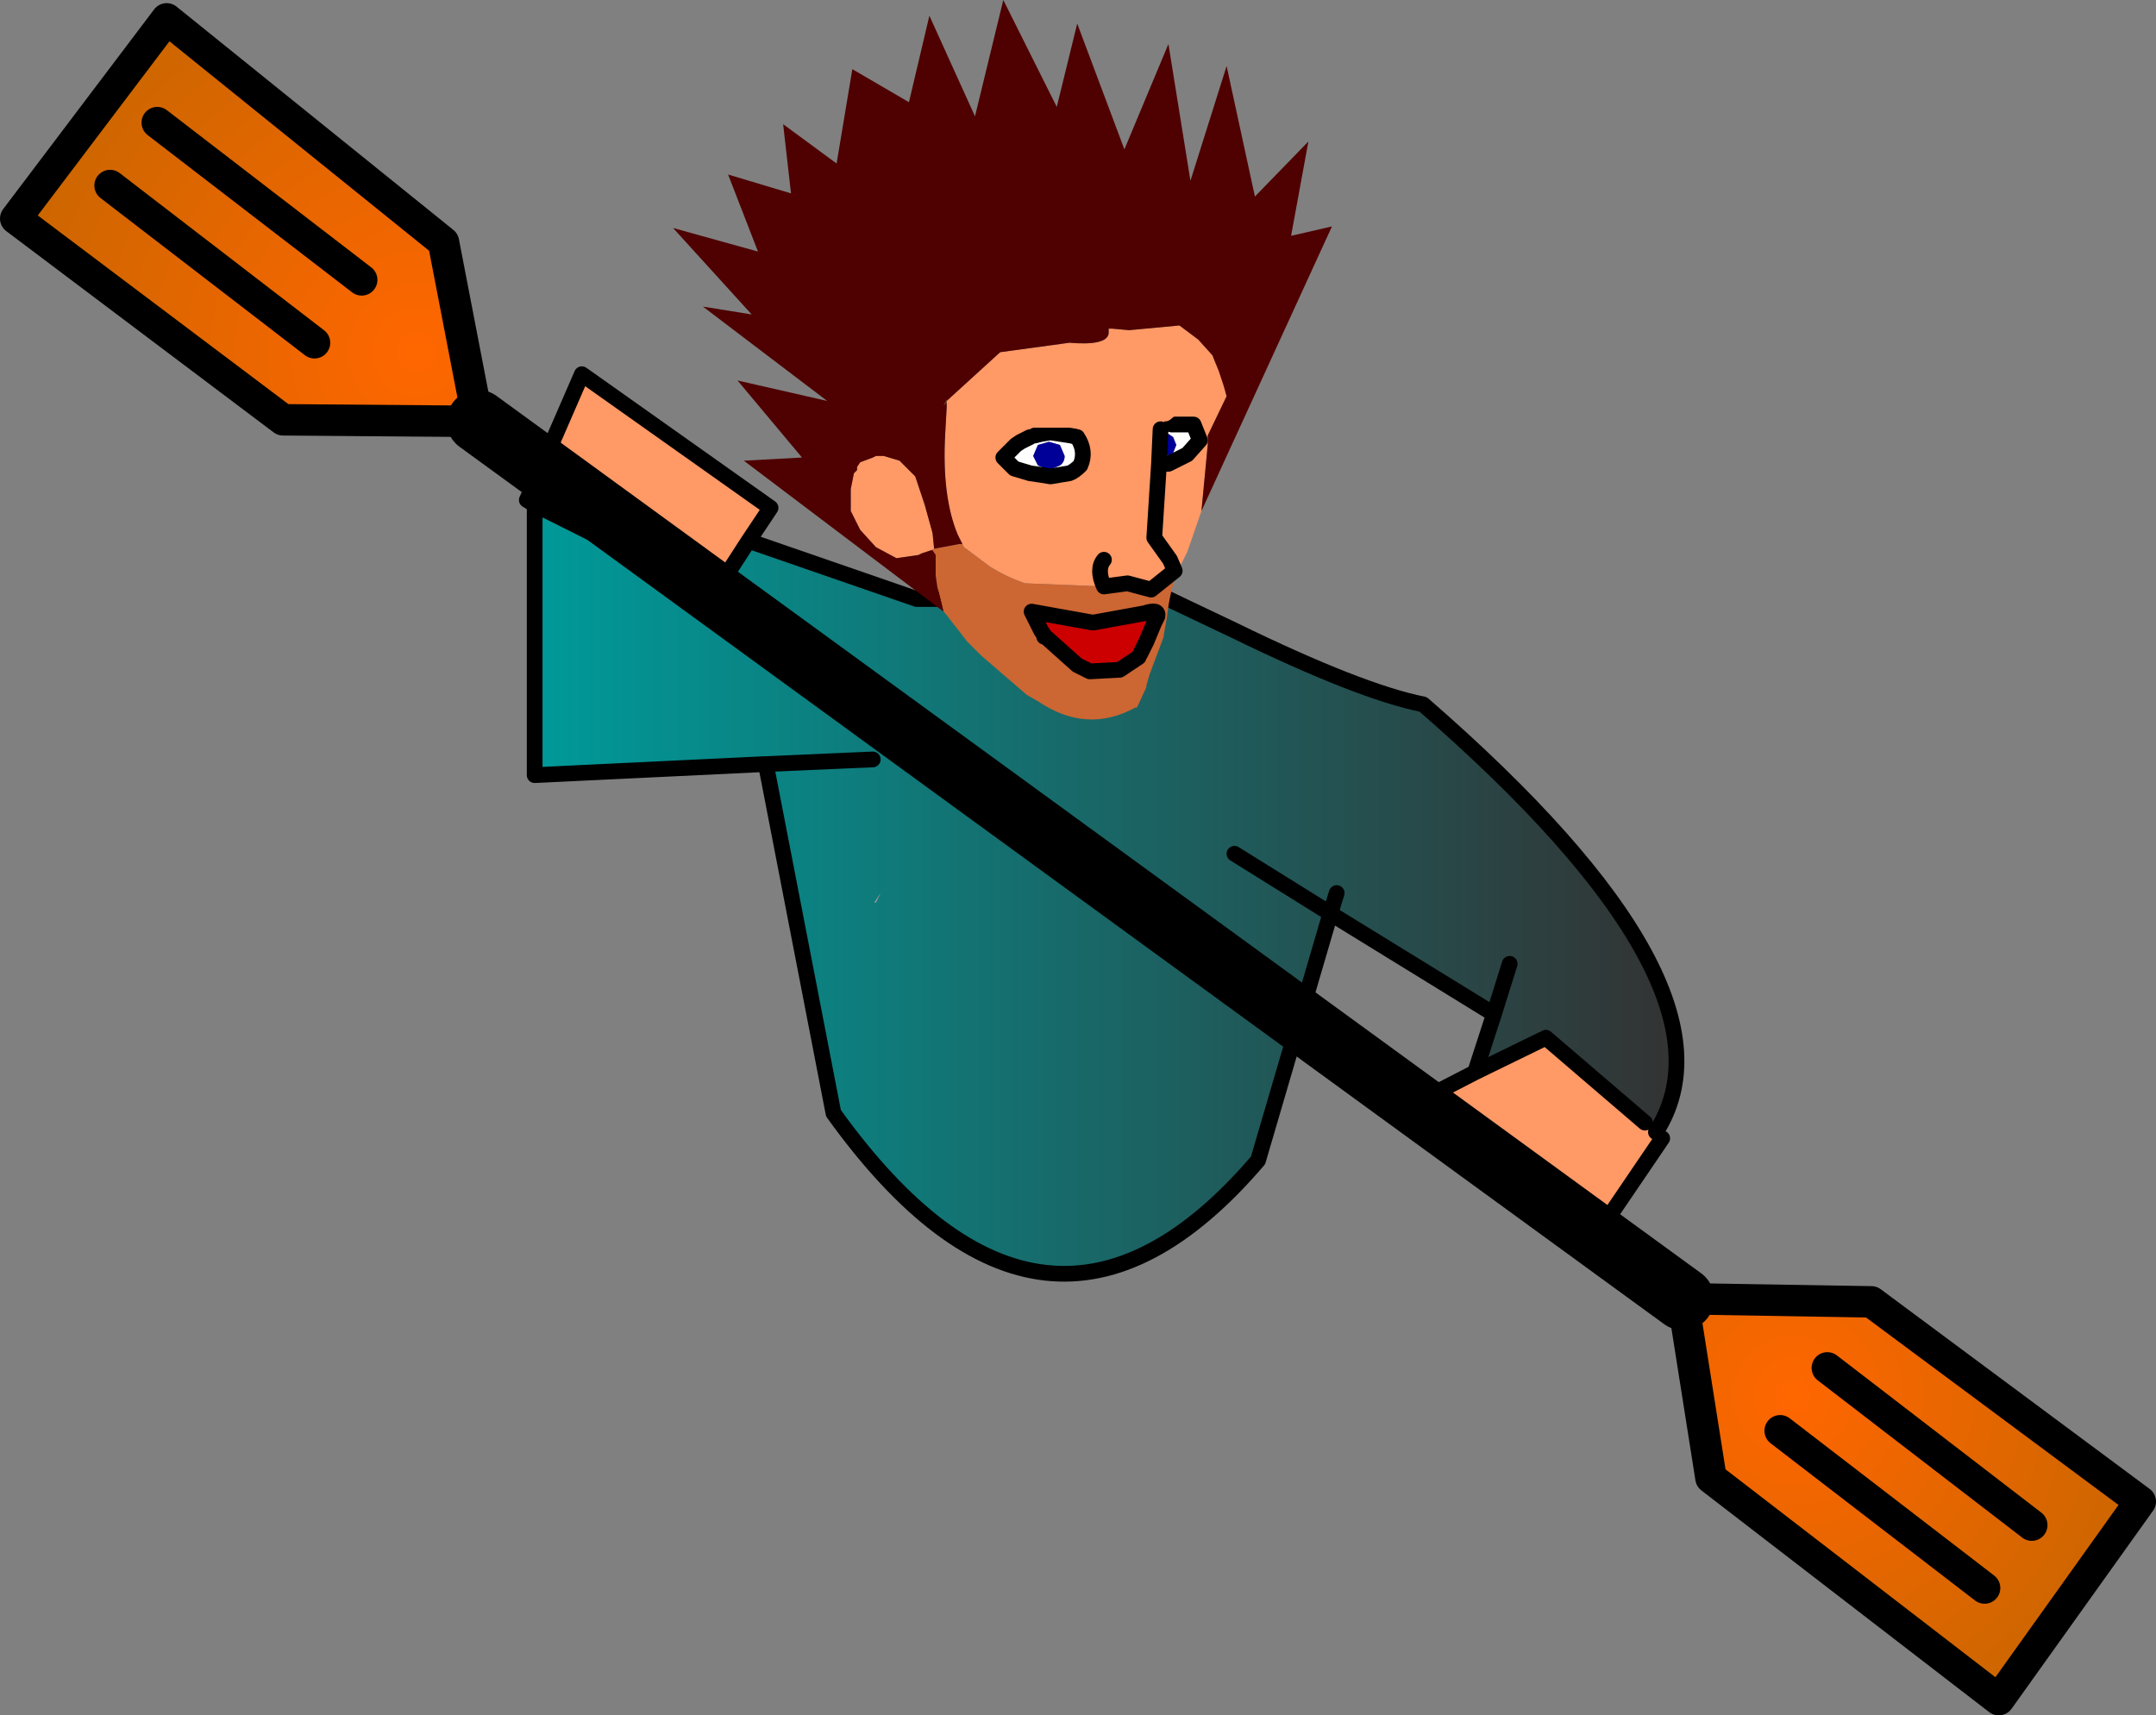
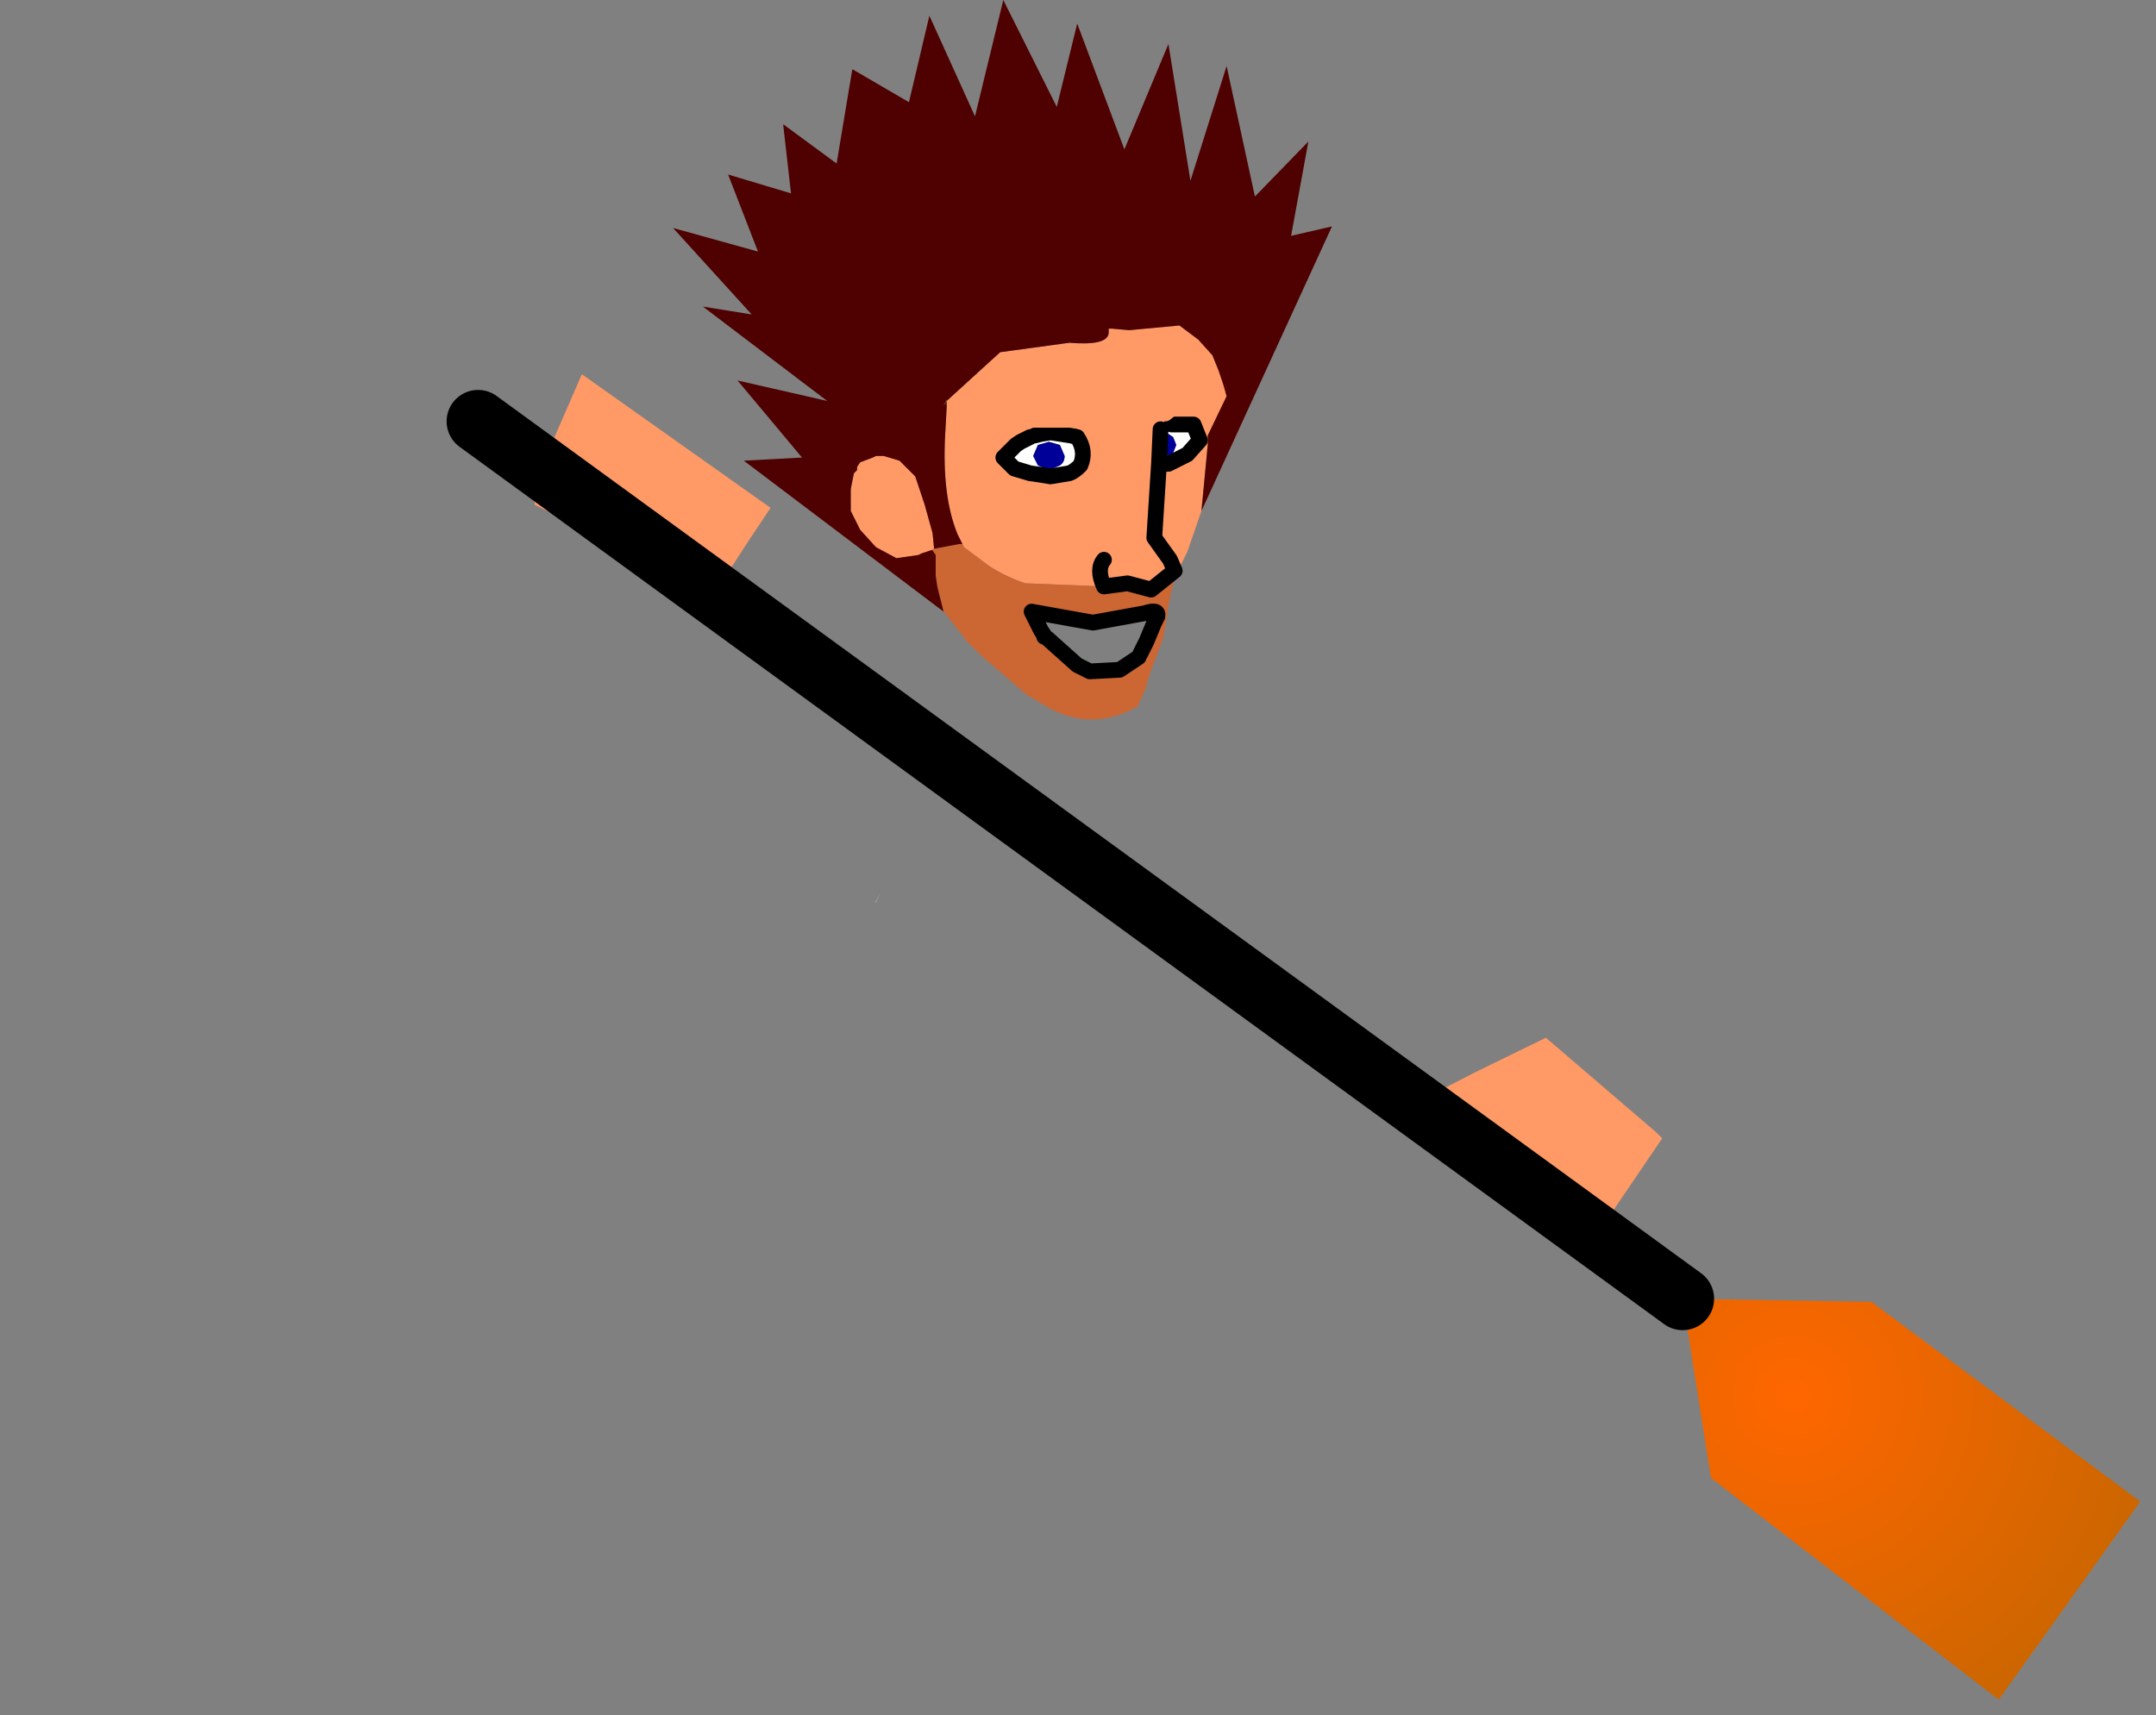
<svg xmlns="http://www.w3.org/2000/svg" height="54.55px" width="68.55px">
  <rect width="100%" height="100%" fill="#808080" stroke="none" />
  <g transform="matrix(1.0, 0.0, 0.0, 1.0, 35.25, 33.15)">
    <path d="M-18.25 -17.8 L-16.75 -21.25 -10.75 -17.0 -11.45 -15.95 -12.55 -14.25 -18.25 -17.1 -18.25 -17.8 M17.4 2.85 L17.6 3.05 15.8 5.7 10.0 1.8 11.65 0.95 13.8 -0.1 13.9 -0.15 17.05 2.55 17.4 2.85" fill="#ff9966" fill-rule="evenodd" stroke="none" />
-     <path d="M11.65 0.95 L12.25 -0.9 7.05 -4.1 4.75 3.75 Q-2.0 11.65 -8.75 2.25 L-10.9 -8.85 -10.95 -8.85 -18.25 -8.5 -18.25 -17.1 -12.55 -14.25 -11.45 -15.95 -6.1 -14.1 1.9 -14.1 4.0 -13.1 Q8.0 -11.15 10.0 -10.75 20.35 -1.75 17.4 2.85 L17.05 2.55 13.9 -0.15 13.8 -0.1 11.65 0.95 M12.75 -2.5 L12.25 -0.9 12.75 -2.5 M7.25 -4.75 L7.05 -4.1 4.0 -6.0 7.05 -4.1 7.25 -4.75 M-7.45 -4.45 L-7.4 -4.45 -7.25 -4.75 -7.45 -4.45 M-7.5 -9.0 L-10.9 -8.85 -7.5 -9.0" fill="url(#gradient0)" fill-rule="evenodd" stroke="none" />
    <path d="M-7.45 -4.45 L-7.25 -4.75 -7.4 -4.45 -7.45 -4.45" fill="#999999" fill-rule="evenodd" stroke="none" />
-     <path d="M11.65 0.95 L12.25 -0.9 7.05 -4.1 4.75 3.75 Q-2.0 11.65 -8.75 2.25 L-10.9 -8.85 -10.95 -8.85 -18.25 -8.5 -18.25 -17.1 -18.5 -17.25 -18.25 -17.8 -16.75 -21.25 -10.75 -17.0 -11.45 -15.95 -6.1 -14.1 1.9 -14.1 4.0 -13.1 Q8.0 -11.15 10.0 -10.75 20.35 -1.75 17.4 2.85 M17.6 3.05 L15.8 5.7 10.0 1.8 11.65 0.95 13.8 -0.1 M13.9 -0.15 L17.05 2.55 M4.0 -6.0 L7.05 -4.1 7.25 -4.75 M12.25 -0.9 L12.75 -2.5 M-18.25 -17.1 L-18.25 -17.8 M-11.45 -15.95 L-12.55 -14.25 -18.25 -17.1 M-10.9 -8.85 L-7.5 -9.0" fill="none" stroke="#000000" stroke-linecap="round" stroke-linejoin="round" stroke-width="0.5" />
-     <path d="M-25.25 -22.25 L-31.75 -27.25 -25.25 -22.25 M-23.75 -24.25 L-30.25 -29.25 -23.75 -24.25 M-20.05 -19.75 L-26.25 -19.8 -34.75 -26.2 -29.95 -32.55 -21.15 -25.45 -20.05 -19.75" fill="url(#gradient1)" fill-rule="evenodd" stroke="none" />
    <path d="M18.25 8.15 L24.25 8.25 32.8 14.6 28.3 20.9 19.15 13.85 18.25 8.15 M29.35 15.35 L22.85 10.35 29.35 15.35 M27.85 17.35 L21.35 12.35 27.85 17.35" fill="url(#gradient2)" fill-rule="evenodd" stroke="none" />
-     <path d="M-30.25 -29.25 L-23.75 -24.25 M-31.75 -27.25 L-25.25 -22.25 M-20.05 -19.75 L-21.15 -25.45 -29.95 -32.55 -34.75 -26.2 -26.25 -19.8 -20.05 -19.75 M18.25 8.15 L24.25 8.25 32.8 14.6 28.3 20.9 19.15 13.85 18.25 8.15 M21.35 12.35 L27.85 17.35 M22.85 10.35 L29.35 15.35" fill="none" stroke="#000000" stroke-linecap="round" stroke-linejoin="round" stroke-width="1.0" />
    <path d="M-20.05 -19.75 L18.25 8.15" fill="none" stroke="#000000" stroke-linecap="round" stroke-linejoin="round" stroke-width="2.0" />
    <path d="M-4.65 -15.85 L-4.8 -16.15 Q-5.3 -17.35 -5.2 -19.3 L-5.15 -20.2 -5.15 -20.35 -5.15 -20.4 -3.45 -21.95 -1.25 -22.25 Q-0.05 -22.15 0.0 -22.55 L0.0 -22.65 0.0 -22.7 0.1 -22.7 0.65 -22.65 2.25 -22.8 2.85 -22.35 3.3 -21.85 3.5 -21.35 3.35 -21.3 2.7 -21.05 2.1 -20.6 1.9 -20.35 1.8 -20.0 2.3 -20.4 2.95 -20.75 3.65 -20.9 3.75 -20.55 3.15 -19.3 3.15 -19.2 3.15 -19.0 2.95 -16.9 2.5 -15.6 2.45 -15.5 2.2 -15.0 2.1 -15.0 1.95 -15.35 1.45 -16.05 1.6 -18.4 1.45 -16.05 1.95 -15.35 2.1 -15.0 1.35 -14.4 0.6 -14.6 -0.15 -14.5 -2.65 -14.6 Q-3.25 -14.8 -3.8 -15.15 L-4.6 -15.75 -4.65 -15.85 M-0.15 -15.35 Q-0.4 -15.05 -0.15 -14.5 -0.4 -15.05 -0.15 -15.35 M-5.65 -15.65 L-5.95 -15.55 -6.05 -15.5 -6.75 -15.4 -7.4 -15.75 -7.9 -16.3 -8.2 -16.9 -8.2 -17.6 -8.1 -18.1 -8.0 -18.2 -8.0 -18.25 -8.0 -18.3 -7.9 -18.45 -7.5 -18.6 -7.4 -18.65 -7.15 -18.65 -6.65 -18.5 -6.15 -18.0 -5.95 -17.4 -5.85 -17.1 -5.6 -16.2 -5.55 -15.7 -5.65 -15.65 M0.05 -20.35 L-0.6 -20.15 -1.25 -20.1 -2.05 -20.2 -2.55 -20.15 -3.25 -20.05 -3.75 -19.8 -4.2 -19.45 -4.3 -19.35 -3.65 -19.55 -2.95 -19.75 -2.5 -19.8 -2.25 -19.8 -2.15 -19.8 -1.5 -19.8 -1.25 -19.8 -0.8 -19.75 -0.15 -19.85 0.1 -20.35 0.05 -20.35 M1.6 -18.4 L1.9 -18.4 2.5 -18.7 2.9 -19.15 2.7 -19.65 2.5 -19.65 2.05 -19.65 2.0 -19.65 1.95 -19.65 1.9 -19.65 1.8 -19.7 1.8 -19.65 1.75 -19.7 1.65 -19.5 1.6 -18.4 M-2.5 -19.25 L-2.8 -19.1 -2.95 -19.0 -3.1 -18.85 -3.35 -18.6 -3.0 -18.25 -2.5 -18.1 -2.15 -18.05 -1.85 -18.0 -1.25 -18.1 Q-1.1 -18.15 -0.9 -18.35 -0.7 -18.8 -1.0 -19.25 L-1.2 -19.3 -1.85 -19.4 -2.15 -19.35 -2.35 -19.3 -2.45 -19.25 -2.5 -19.25" fill="#ff9966" fill-rule="evenodd" stroke="none" />
    <path d="M3.65 -20.9 L2.95 -20.75 2.3 -20.4 1.8 -20.0 1.9 -20.35 2.1 -20.6 2.7 -21.05 3.35 -21.3 3.5 -21.35 3.65 -20.9 M0.05 -20.35 L0.1 -20.35 -0.15 -19.85 -0.8 -19.75 -1.25 -19.8 -1.5 -19.8 -2.15 -19.8 -2.25 -19.8 -2.5 -19.8 -2.95 -19.75 -3.65 -19.55 -4.3 -19.35 -4.2 -19.45 -3.75 -19.8 -3.25 -20.05 -2.55 -20.15 -2.05 -20.2 -1.25 -20.1 -0.6 -20.15 0.05 -20.35" fill="#000000" fill-rule="evenodd" stroke="none" />
    <path d="M2.0 -19.65 L2.05 -19.65 2.5 -19.65 2.7 -19.65 2.9 -19.15 2.5 -18.7 1.9 -18.4 1.6 -18.4 1.65 -19.5 1.75 -19.7 1.8 -19.65 1.8 -19.7 1.9 -19.65 1.95 -19.65 2.0 -19.65 M1.7 -19.25 L1.65 -19.0 1.7 -18.75 1.9 -18.65 2.05 -18.75 2.15 -19.0 2.05 -19.25 1.9 -19.35 1.7 -19.25 M-2.35 -19.3 L-2.15 -19.35 -1.85 -19.4 -1.2 -19.3 -1.0 -19.25 Q-0.7 -18.8 -0.9 -18.35 -1.1 -18.15 -1.25 -18.1 L-1.85 -18.0 -2.15 -18.05 -2.5 -18.1 -3.0 -18.25 -3.35 -18.6 -3.1 -18.85 -2.95 -19.0 -2.8 -19.1 -2.5 -19.25 -2.45 -19.25 -2.35 -19.3 M-2.25 -19.0 L-2.4 -18.65 -2.25 -18.35 -1.9 -18.2 -1.55 -18.35 Q-1.4 -18.45 -1.4 -18.65 L-1.55 -19.0 -1.9 -19.1 -2.25 -19.0" fill="#ffffff" fill-rule="evenodd" stroke="none" />
    <path d="M-4.65 -15.85 L-4.6 -15.75 -3.8 -15.15 Q-3.25 -14.8 -2.65 -14.6 L-0.15 -14.5 0.6 -14.6 1.35 -14.4 2.1 -15.0 2.2 -15.0 Q1.95 -14.4 1.85 -13.5 L1.75 -12.95 1.75 -12.9 1.3 -11.7 1.2 -11.35 1.2 -11.3 0.9 -10.65 0.85 -10.65 Q-0.7 -9.8 -2.25 -10.85 L-2.6 -11.05 -4.05 -12.3 -4.5 -12.75 -5.2 -13.65 -5.25 -13.7 -5.45 -14.5 -5.5 -14.85 -5.5 -15.35 -5.5 -15.4 -5.5 -15.5 -5.65 -15.65 -5.55 -15.7 -4.75 -15.85 -4.65 -15.85 M1.0 -12.35 L1.2 -12.75 1.45 -13.35 1.55 -13.55 Q1.6 -13.8 1.15 -13.65 L-0.5 -13.35 -2.45 -13.7 -2.15 -13.1 -2.05 -12.95 -2.05 -12.9 -2.0 -12.85 -1.35 -12.2 -1.95 -12.85 -1.0 -12.0 -0.6 -11.8 0.35 -11.85 0.95 -12.25 1.0 -12.35" fill="#cc6633" fill-rule="evenodd" stroke="none" />
    <path d="M-5.25 -20.25 L-5.15 -20.45 -5.15 -20.4 -5.15 -20.35 -5.25 -20.25" fill="#663300" fill-rule="evenodd" stroke="none" />
-     <path d="M-2.05 -12.9 L-2.05 -12.95 -2.15 -13.1 -2.45 -13.7 -0.5 -13.35 1.15 -13.65 Q1.6 -13.8 1.55 -13.55 L1.45 -13.35 1.2 -12.75 1.0 -12.35 0.95 -12.25 0.35 -11.85 -0.6 -11.8 -1.0 -12.0 -1.95 -12.85 -2.05 -12.9" fill="#cc0000" fill-rule="evenodd" stroke="none" />
    <path d="M1.7 -19.25 L1.9 -19.35 2.05 -19.25 2.15 -19.0 2.05 -18.75 1.9 -18.65 1.7 -18.75 1.65 -19.0 1.7 -19.25 M-2.25 -19.0 L-1.9 -19.1 -1.55 -19.0 -1.4 -18.65 Q-1.4 -18.45 -1.55 -18.35 L-1.9 -18.2 -2.25 -18.35 -2.4 -18.65 -2.25 -19.0" fill="#000099" fill-rule="evenodd" stroke="none" />
    <path d="M-0.15 -14.5 Q-0.4 -15.05 -0.15 -15.35 M2.0 -19.65 L2.05 -19.65 2.5 -19.65 2.7 -19.65 2.9 -19.15 2.5 -18.7 1.9 -18.4 1.6 -18.4 1.45 -16.05 1.95 -15.35 2.1 -15.0 1.35 -14.4 0.6 -14.6 -0.15 -14.5 M1.0 -12.35 L1.2 -12.75 1.45 -13.35 1.55 -13.55 Q1.6 -13.8 1.15 -13.65 L-0.5 -13.35 -2.45 -13.7 -2.15 -13.1 -2.05 -12.95 -2.05 -12.9 M-1.95 -12.85 L-1.0 -12.0 -0.6 -11.8 0.35 -11.85 0.95 -12.25 M1.6 -18.4 L1.65 -19.5 M-2.5 -19.25 L-2.8 -19.1 -2.95 -19.0 -3.1 -18.85 -3.35 -18.6 -3.0 -18.25 -2.5 -18.1 -2.15 -18.05 -1.85 -18.0 -1.25 -18.1 Q-1.1 -18.15 -0.9 -18.35 -0.7 -18.8 -1.0 -19.25 L-1.2 -19.3 -1.85 -19.4 -2.15 -19.35 -2.35 -19.3" fill="none" stroke="#000000" stroke-linecap="round" stroke-linejoin="round" stroke-width="0.5" />
    <path d="M3.65 -20.9 L2.95 -20.75 2.3 -20.4 1.8 -20.0 1.9 -20.35 2.1 -20.6 2.7 -21.05 3.35 -21.3 3.5 -21.35 M0.05 -20.35 L-0.6 -20.15 -1.25 -20.1 -2.05 -20.2 -2.55 -20.15 -3.25 -20.05 -3.75 -19.8 -4.2 -19.45 -4.3 -19.35 -3.65 -19.55 -2.95 -19.75 -2.5 -19.8 -2.25 -19.8 -2.15 -19.8 -1.5 -19.8 -1.25 -19.8 -0.8 -19.75 -0.15 -19.85 0.1 -20.35 0.05 -20.35" fill="none" stroke="#ff9966" stroke-linecap="round" stroke-linejoin="round" stroke-width="0.5" />
    <path d="M0.5 -28.4 L1.9 -31.75 2.6 -27.4 3.75 -31.05 4.65 -26.9 6.35 -28.65 5.8 -25.65 7.1 -25.95 2.95 -16.9 3.15 -19.0 3.15 -19.2 3.15 -19.3 3.75 -20.55 3.65 -20.9 3.5 -21.35 3.3 -21.85 2.85 -22.35 2.25 -22.8 0.65 -22.65 0.1 -22.7 0.0 -22.7 0.0 -22.65 0.0 -22.55 Q-0.05 -22.15 -1.25 -22.25 L-3.45 -21.95 -5.15 -20.4 -5.15 -20.35 -5.15 -20.2 -5.2 -19.3 Q-5.3 -17.35 -4.8 -16.15 L-4.65 -15.85 -4.75 -15.85 -5.55 -15.7 -5.6 -16.2 -5.85 -17.1 -5.95 -17.4 -6.15 -18.0 -6.65 -18.5 -7.15 -18.65 -7.4 -18.65 -7.5 -18.6 -7.9 -18.45 -8.0 -18.3 -8.0 -18.25 -8.0 -18.2 -8.1 -18.1 -8.2 -17.6 -8.2 -16.9 -7.9 -16.3 -7.4 -15.75 -6.75 -15.4 -6.05 -15.5 -5.95 -15.55 -5.65 -15.65 -5.6 -15.65 -5.5 -15.5 -5.5 -15.4 -5.5 -15.35 -5.5 -14.85 -5.45 -14.5 -5.25 -13.7 -11.6 -18.5 -9.75 -18.6 -11.8 -21.05 -8.95 -20.4 -12.9 -23.4 -11.35 -23.15 -13.85 -25.9 -11.15 -25.15 -12.1 -27.6 -10.1 -27.0 -10.35 -29.2 -8.65 -27.95 -8.15 -30.95 -6.35 -29.9 -5.7 -32.65 -4.25 -29.45 -3.35 -33.15 -1.65 -29.75 -1.0 -32.4 0.5 -28.4 M-5.25 -20.25 L-5.15 -20.35 -5.15 -20.4 -5.15 -20.45 -5.25 -20.25" fill="#4f0000" fill-rule="evenodd" stroke="none" />
  </g>
  <defs>
    <linearGradient gradientTransform="matrix(0.022, 0.0, 0.0, 0.015, -0.1, -4.9)" gradientUnits="userSpaceOnUse" id="gradient0" spreadMethod="pad" x1="-819.2" x2="819.2">
      <stop offset="0.0" stop-color="#009999" />
      <stop offset="1.0" stop-color="#333333" />
    </linearGradient>
    <radialGradient cx="0" cy="0" gradientTransform="matrix(0.016, 0.0, 0.0, 0.016, -22.0, -21.95)" gradientUnits="userSpaceOnUse" id="gradient1" r="819.2" spreadMethod="pad">
      <stop offset="0.0" stop-color="#ff6600" />
      <stop offset="1.0" stop-color="#cc6600" />
    </radialGradient>
    <radialGradient cx="0" cy="0" gradientTransform="matrix(0.014, 0.0, 0.0, 0.014, 21.75, 11.25)" gradientUnits="userSpaceOnUse" id="gradient2" r="819.2" spreadMethod="pad">
      <stop offset="0.0" stop-color="#ff6600" />
      <stop offset="1.0" stop-color="#cc6600" />
    </radialGradient>
  </defs>
</svg>